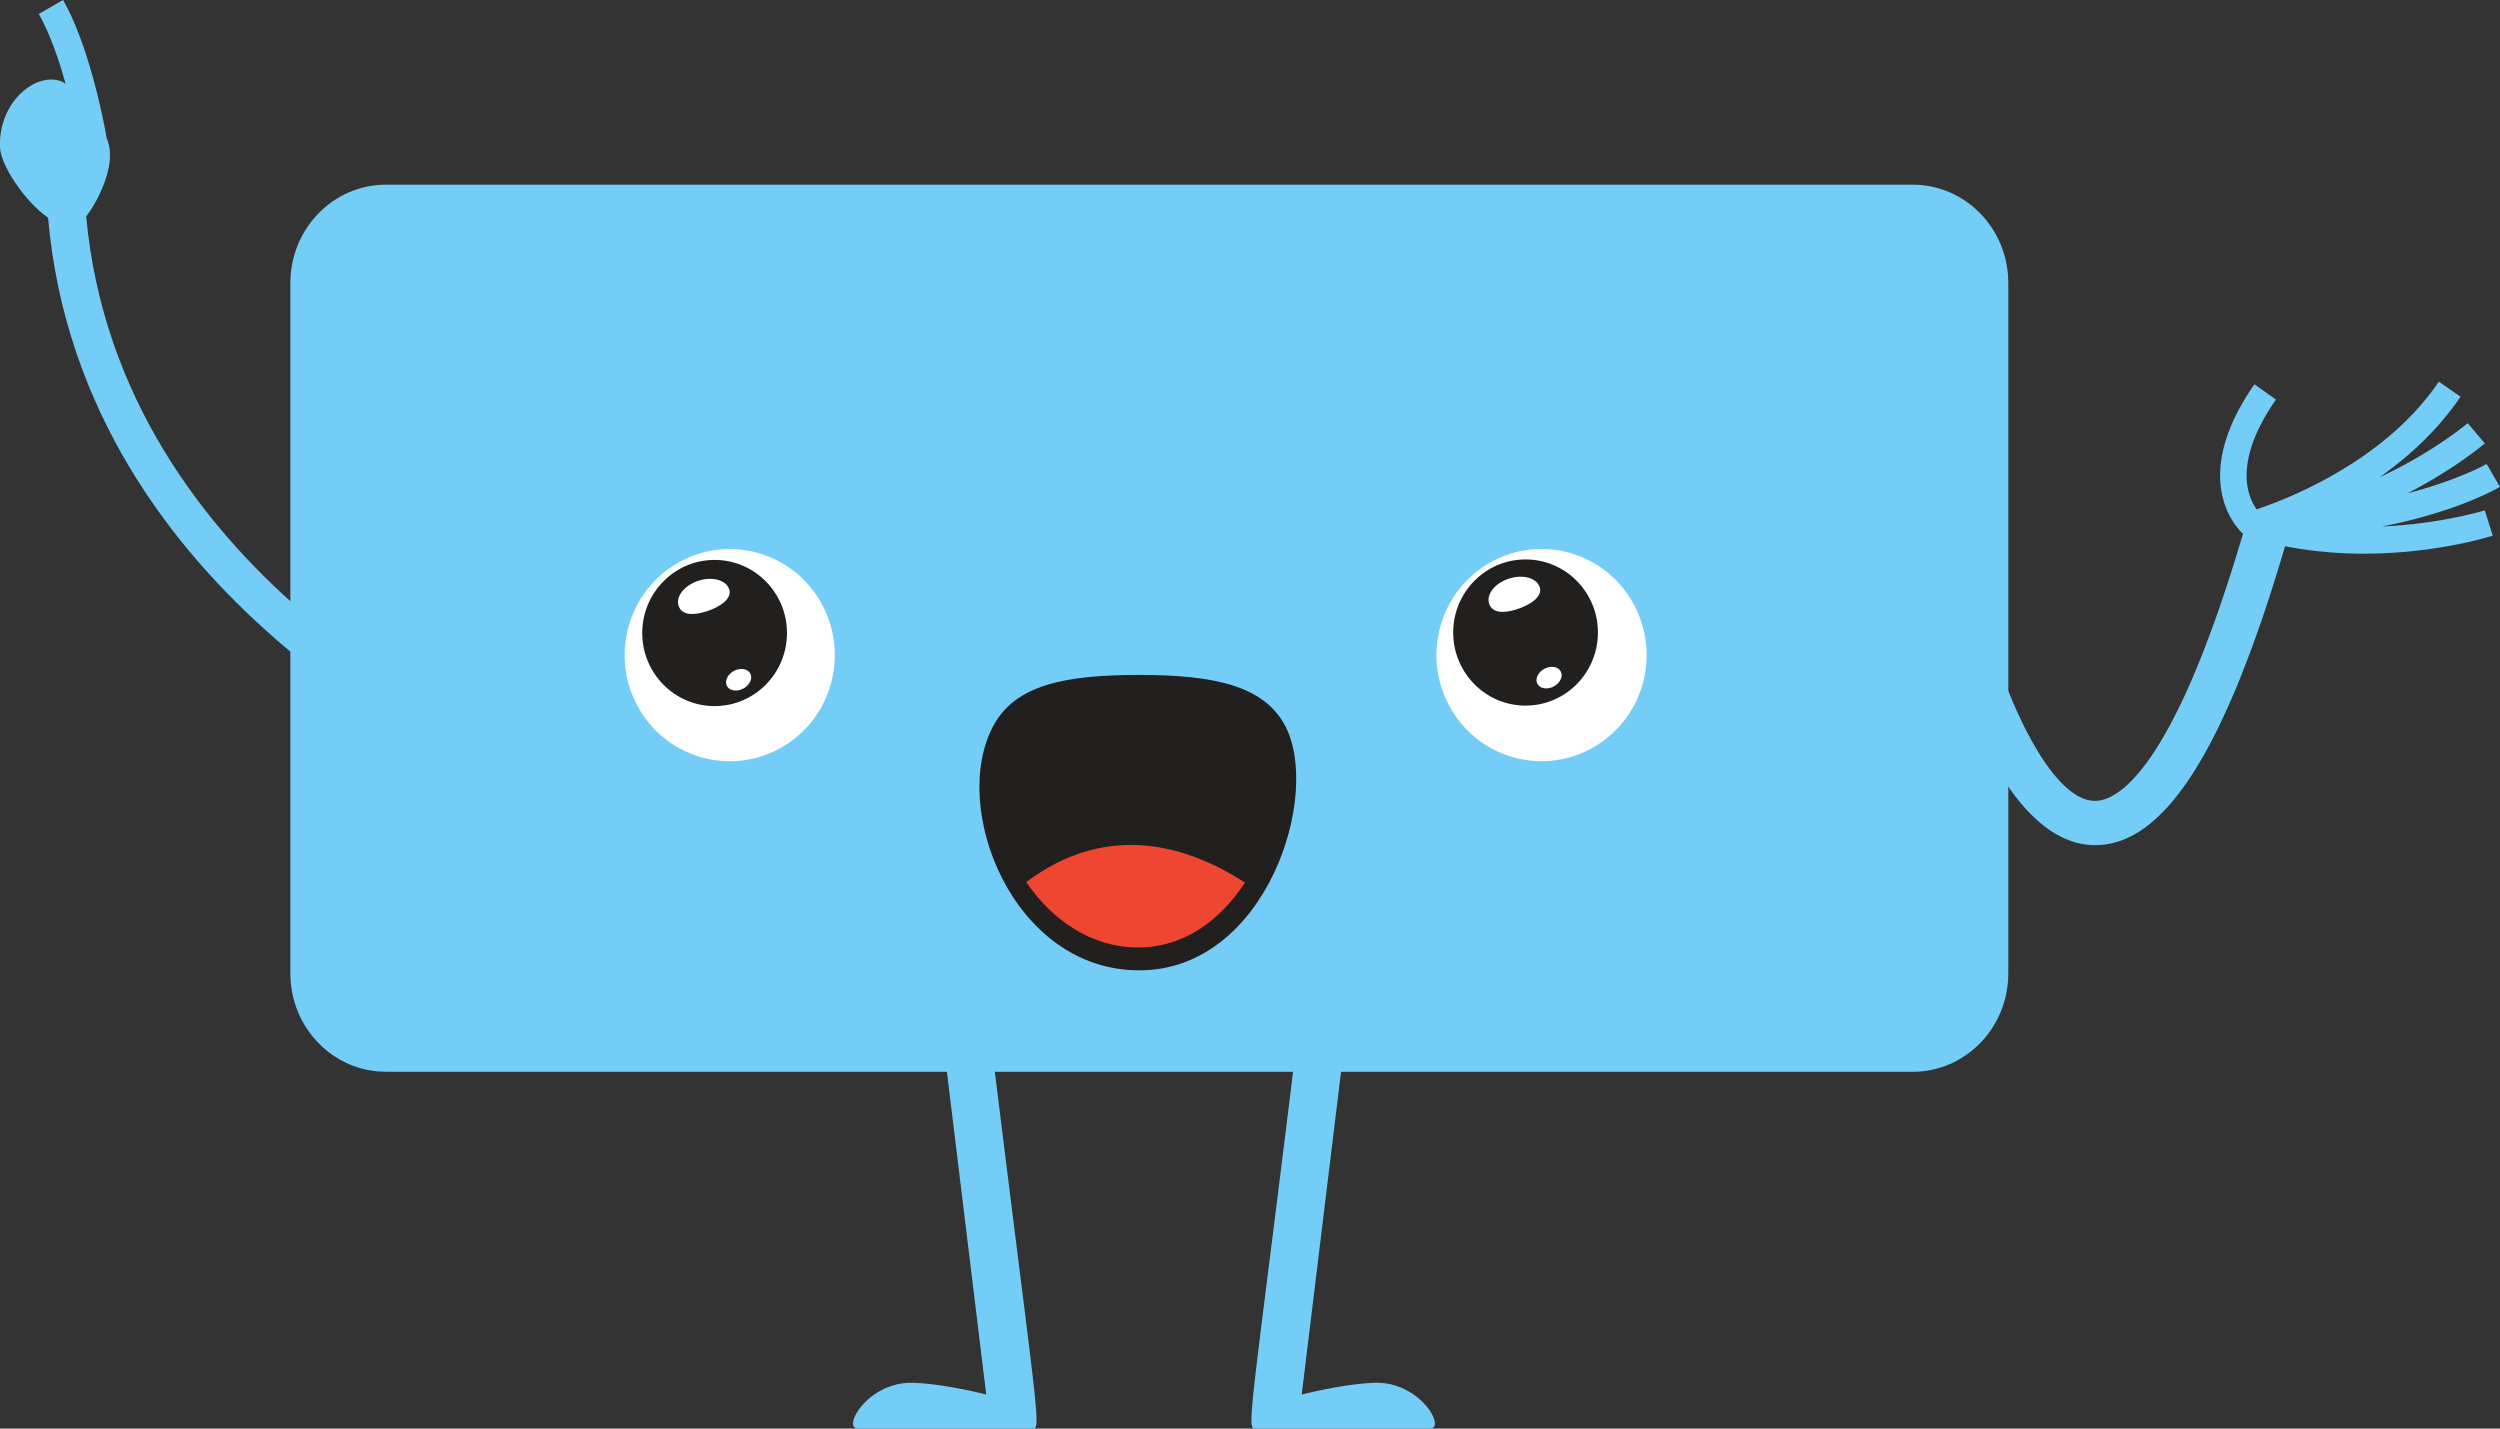
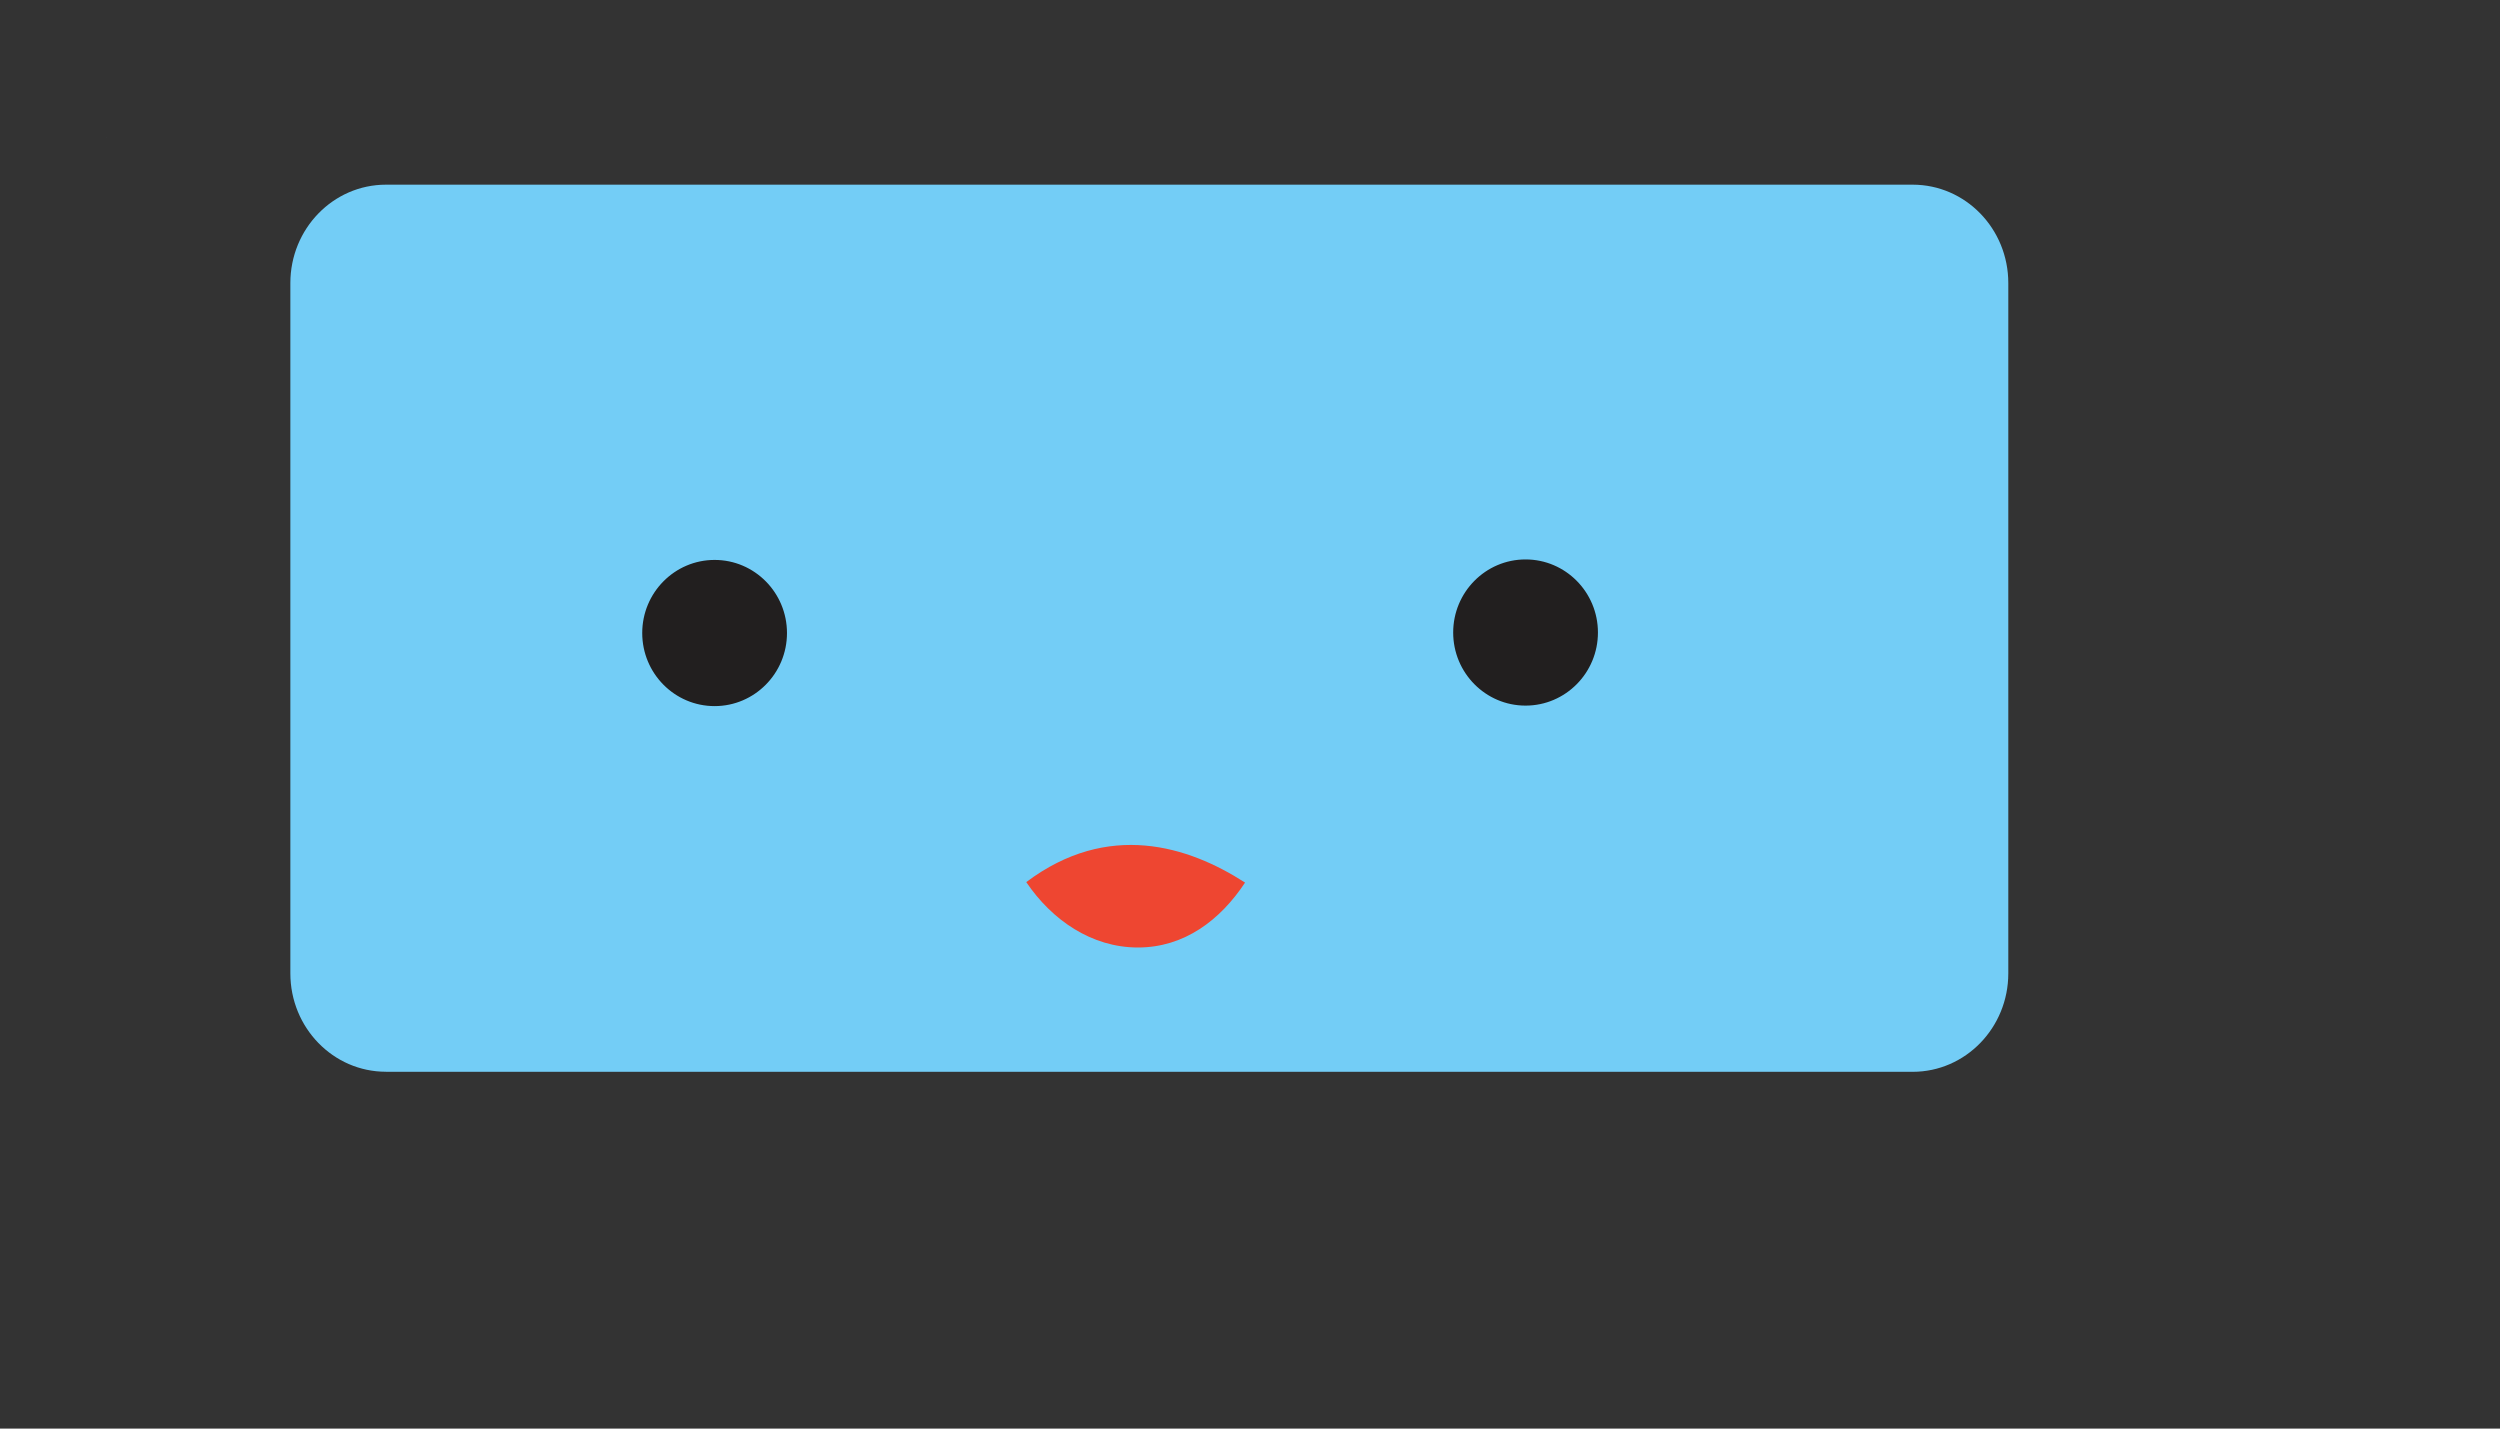
<svg xmlns="http://www.w3.org/2000/svg" width="168" height="96" fill="none">
  <rect width="100%" height="100%" fill="#333333" stroke="none" />
  <g clip-path="url(#a)">
-     <path fill="#73CDF6" d="M167.105 31.176c-.033.019-1.88 1.08-5.323 1.975 3.097-1.588 5.048-3.228 5.195-3.357l-1.146-1.358c-.038.033-2.339 1.975-5.924 3.634 1.955-1.377 3.916-3.156 5.441-5.413l-1.459-1.01c-3.684 5.443-10.357 7.953-12.242 8.58-.592-.823-1.634-3.161 1.298-7.38l-1.449-1.023c-4.343 6.256-1.312 9.536-.768 10.048-4.764 16.155-8.515 17.943-9.935 17.948-2.927 0-5.811-6.762-6.749-10.033l-2.832.822c.355 1.248 3.647 12.186 9.581 12.186 4.669 0 8.732-6.394 12.763-20.086a27.82 27.82 0 0 0 5.294.497c4.812 0 8.44-1.138 8.662-1.21l-.535-1.702c-.047.014-2.931.913-6.9 1.086 5.025-.98 7.757-2.564 7.918-2.664l-.895-1.54h.005ZM87.528 66.847l3.173.392-3.225 26.47c1.497-.358 3.363-.731 4.888-.784C95.437 92.82 97.204 96 96.09 96H84.284c-.563 0 .038-2.807 3.244-29.153ZM61.386 92.925c1.525.053 3.391.42 4.888.784l-3.225-26.47 3.173-.392C69.428 93.193 70.029 96 69.466 96H57.659c-1.113 0 .654-3.18 3.727-3.075Z" />
    <path fill="#73CDF6" d="M25.938 72.026h102.593c3.547 0 6.427-2.96 6.427-6.614V19.024c0-3.654-2.875-6.614-6.427-6.614H25.938c-3.547 0-6.426 2.96-6.426 6.614v46.384c0 3.653 2.874 6.614 6.426 6.614v.004Z" />
-     <path fill="#73CDF6" d="M0 9.909c-.123-3.113 2.482-5.122 4.153-4.428.09.038.17.09.256.153-.445-1.607-1.046-3.362-1.8-4.697l1.63-.942c1.714 3.028 2.666 7.81 2.917 9.211l-.019-.014c.09.21.166.454.218.746.25 1.482-.772 3.586-1.563 4.6 2.212 24.223 27.15 34.801 27.402 34.906l-.966 2.392c-.266-.11-26.73-11.296-28.998-37.202C1.658 13.529.052 11.119 0 9.909Z" />
    <path fill="#73CDF6" d="M7.16 9.22v-.01h.01l-.005.01h-.004Z" />
-     <path fill="#221F1F" d="M66.776 48.732c-2.998 5.461 1.245 16.475 9.784 16.475 8.539 0 12.29-11.836 9.78-16.475-1.44-2.66-4.765-3.377-9.78-3.377s-8.297.67-9.784 3.377Z" />
    <path fill="#EE4631" d="M83.668 59.31c-1.657 2.51-4.077 4.362-7.198 4.362-3.121 0-5.787-1.851-7.506-4.395 5.507-4.137 10.902-2.42 14.704.033Z" />
-     <path fill="#fff" d="M55.839 45.944c1.05-3.793-1.145-7.727-4.901-8.786-3.756-1.06-7.651 1.156-8.7 4.948-1.05 3.793 1.144 7.727 4.9 8.787 3.756 1.06 7.651-1.156 8.7-4.95Zm54.622-.277c.9-3.832-1.447-7.675-5.241-8.584-3.795-.908-7.6 1.462-8.5 5.293-.9 3.832 1.447 7.675 5.241 8.583 3.795.91 7.6-1.46 8.5-5.292Z" />
    <path fill="#221F1F" d="M97.654 42.505c0 2.712 2.178 4.912 4.863 4.912 2.686 0 4.864-2.2 4.864-4.912 0-2.711-2.178-4.911-4.864-4.911-2.685 0-4.863 2.2-4.863 4.911Zm-54.496.034c0 2.711 2.178 4.911 4.864 4.911 2.685 0 4.863-2.2 4.863-4.911 0-2.712-2.178-4.912-4.863-4.912-2.685 0-4.864 2.2-4.864 4.912Z" />
-     <path fill="#fff" d="M49.007 39.607c.194.622-.606 1.181-1.549 1.483-.942.3-1.667.23-1.861-.397-.194-.622.412-1.373 1.35-1.67.942-.3 1.86-.038 2.055.584h.005Zm1.416 5.663c.17.33-.048.779-.483 1.008-.436.225-.924.144-1.094-.186-.166-.33.047-.78.483-1.01.435-.224.923-.143 1.094.187Zm53.051-5.806c.194.621-.606 1.18-1.549 1.482-.942.301-1.667.23-1.861-.397-.194-.621.412-1.372 1.35-1.669.942-.301 1.861-.038 2.055.584h.005Zm1.411 5.662c.171.33-.047.78-.483 1.009-.436.225-.923.143-1.094-.187-.166-.33.047-.78.483-1.009.436-.224.924-.143 1.094.187Z" />
  </g>
  <defs>
    <clipPath id="a">
      <path fill="#fff" d="M0 0h168v96H0z" />
    </clipPath>
  </defs>
</svg>